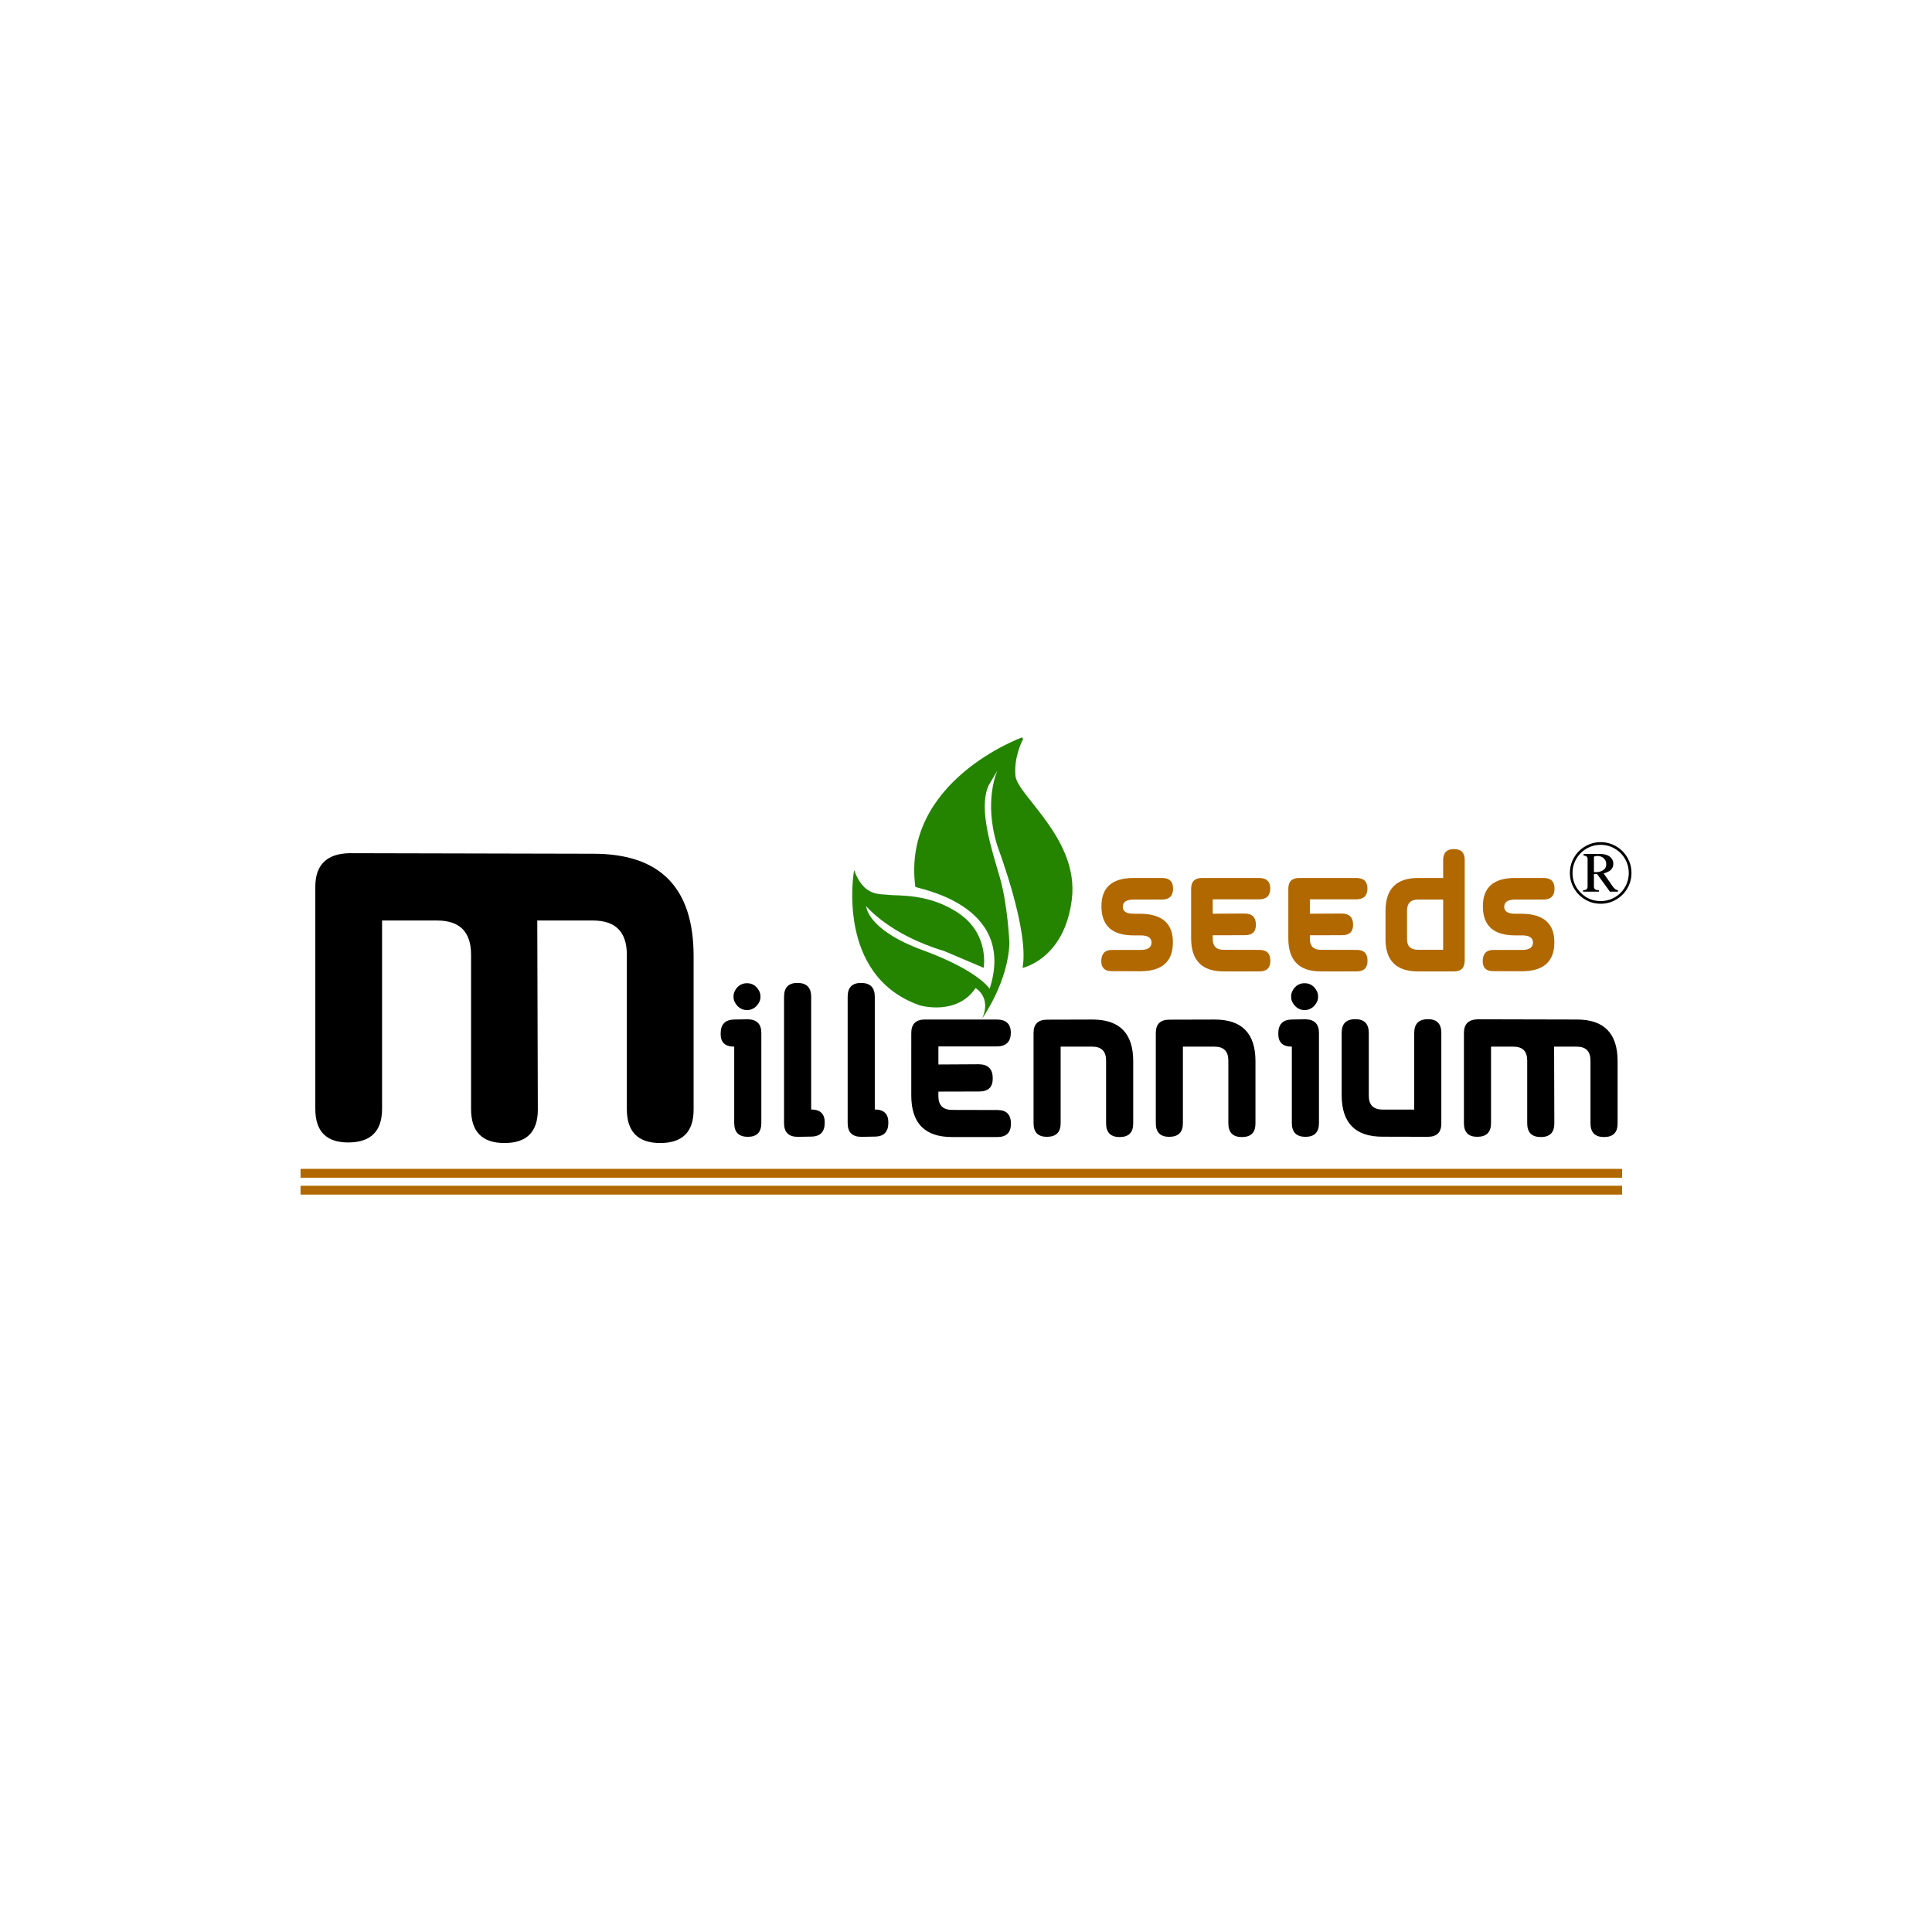
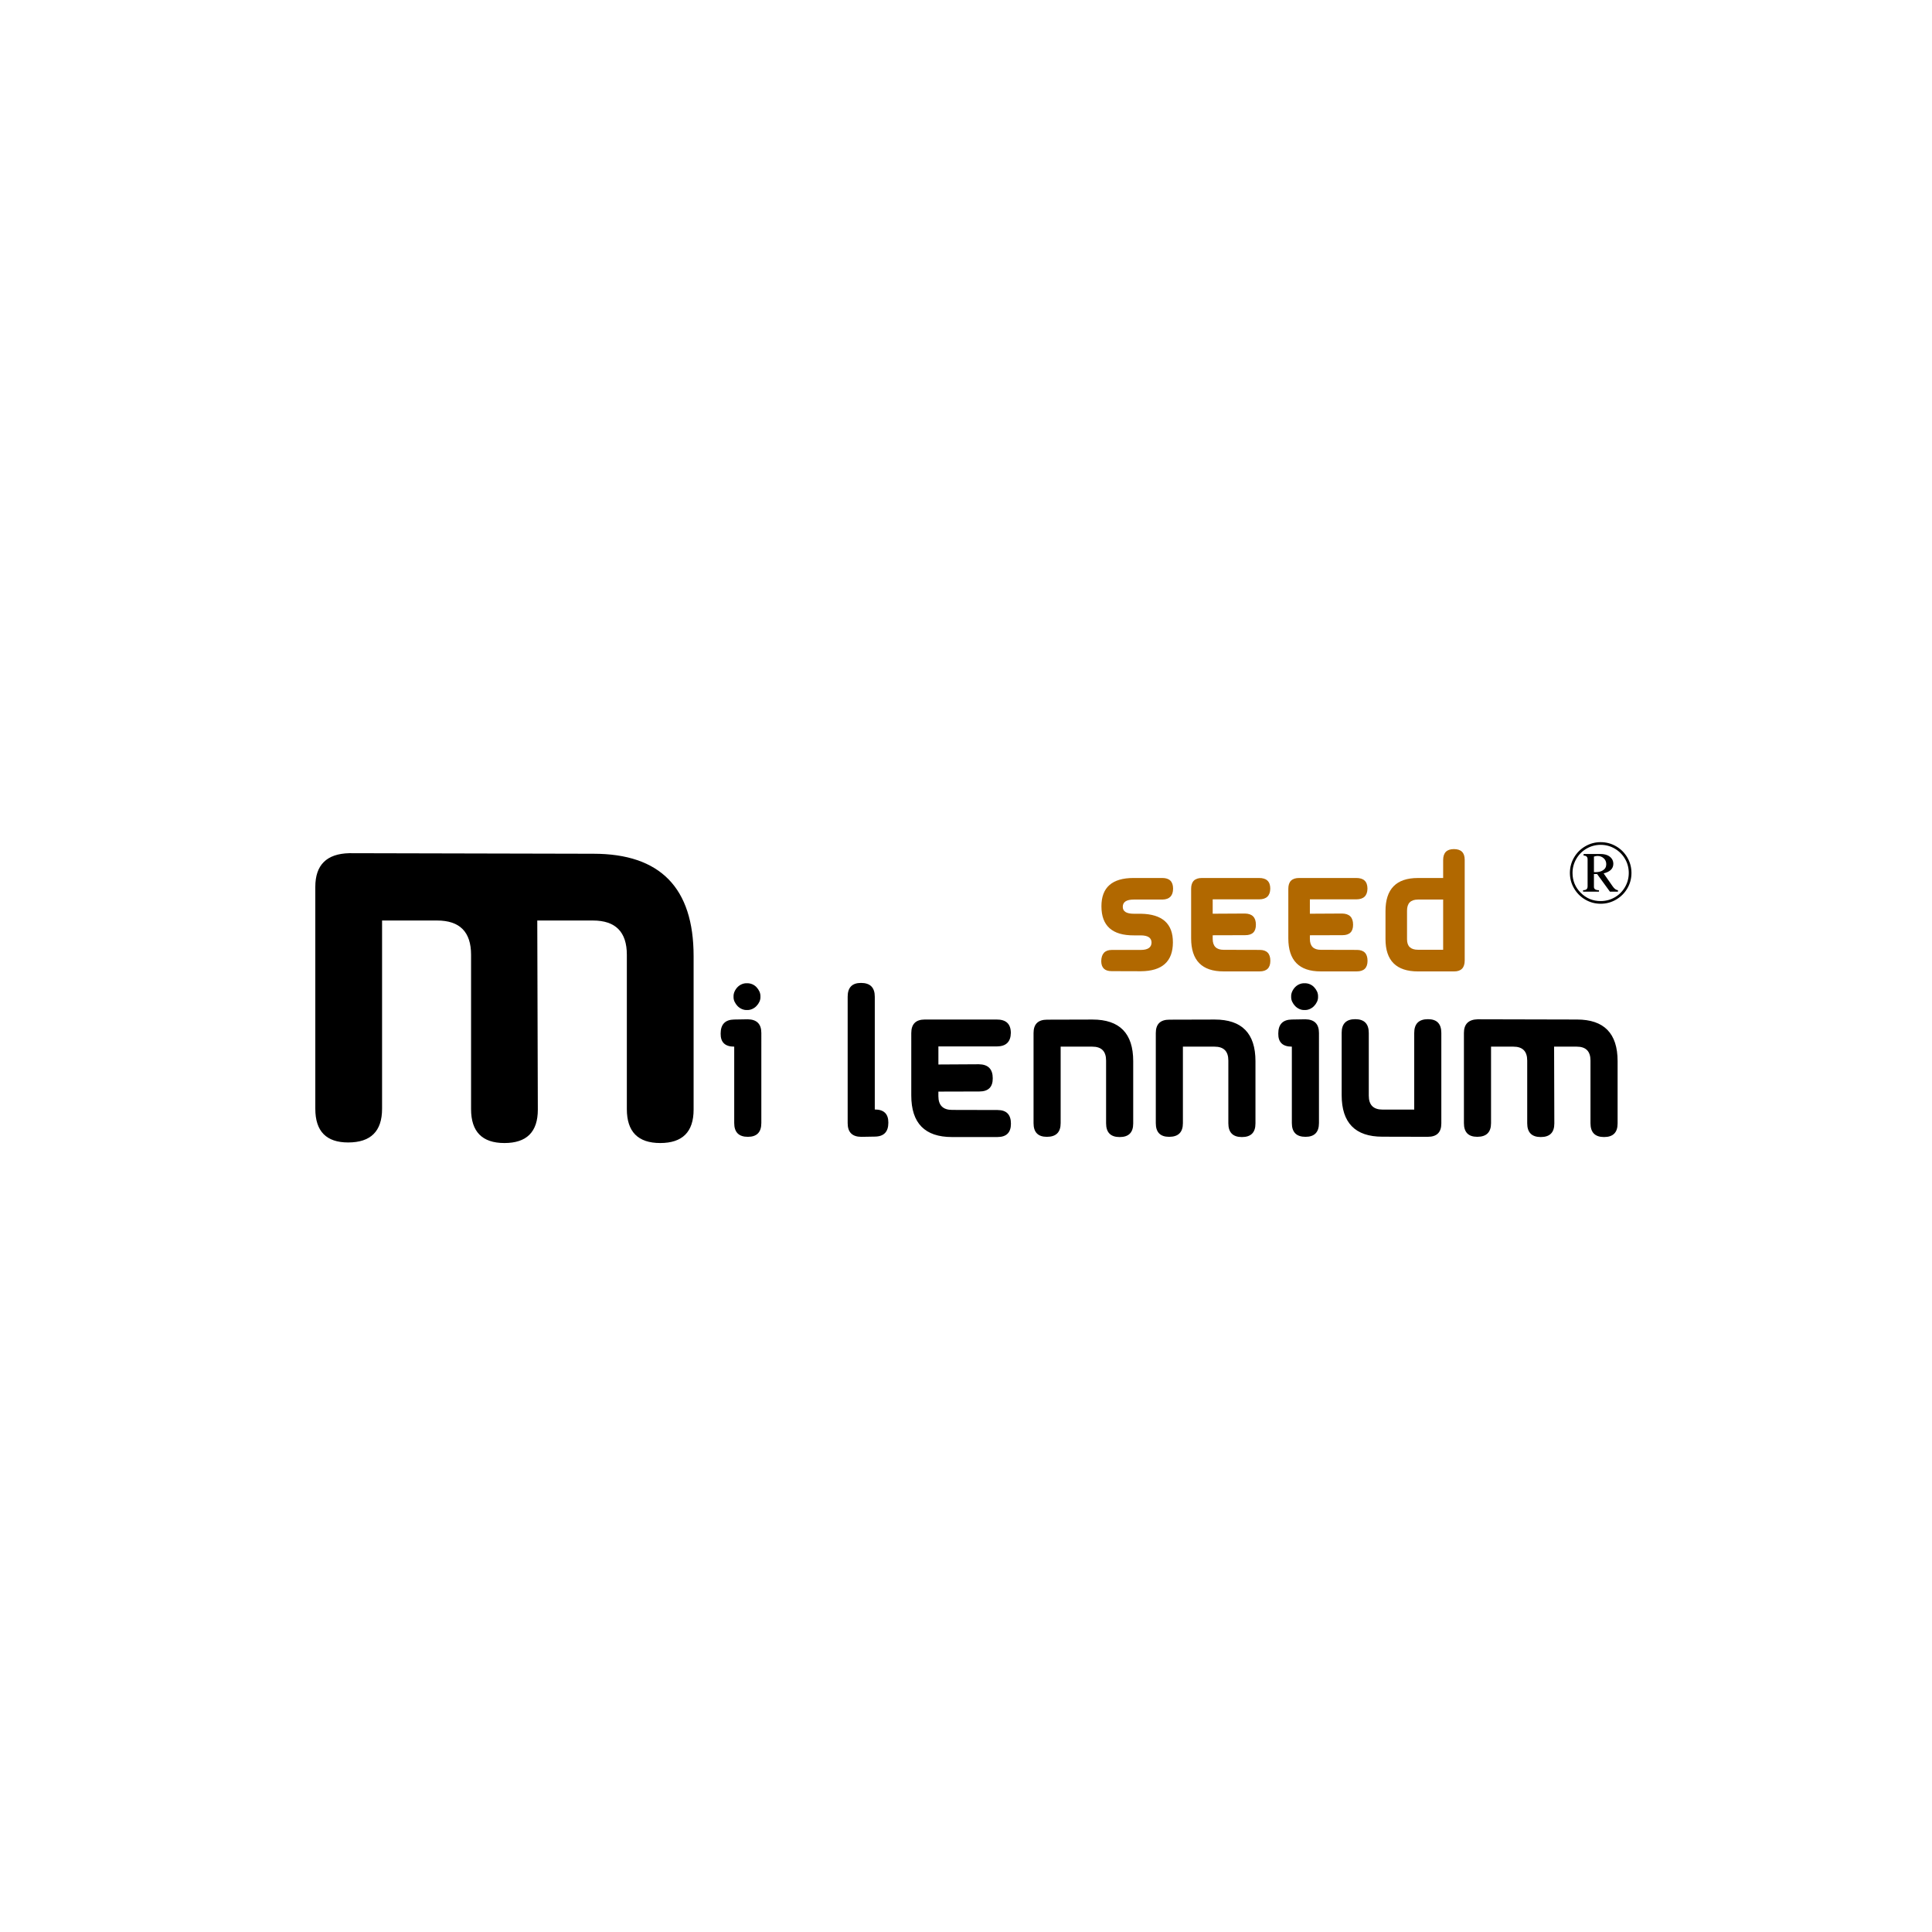
<svg xmlns="http://www.w3.org/2000/svg" version="1.1" id="Layer_1" x="0px" y="0px" viewBox="0 0 1080 1080" style="enable-background:new 0 0 1080 1080;" xml:space="preserve">
  <style type="text/css">
	.st0{fill:#248400;}
	.st1{fill:#B16800;}
	.st2{fill-rule:evenodd;clip-rule:evenodd;fill:#B16800;}
</style>
  <g>
-     <path class="st0" d="M571.37,412.2c0,0-67.44,24.27-59.7,83.52c0.25,1,56.96,9.25,41.54,57.04c0,0-6.13-10.16-37.44-21.62   c-31.32-11.47-31.56-24.59-31.56-24.59s12.82,15.87,43.58,25.08l22.09,9.38c0,0,3.3-18.45-13.49-30.16   c-16.79-11.71-34.8-9.94-39.6-10.61c-4.8-0.67-13.85,1.29-19.34-13.88c0,0-10.75,59.12,36.76,75.65c0,0,20.62,6.07,31.13-9.66   c0,0,8.95,5,3.78,16.86c0,0,14.51-20.32,15.14-42.12c0,0-0.91-21.1-5.28-36.37c-4.37-15.27-12.44-38.74-6.22-51.9l4.84-8.14   c0,0-7.99,16.7-0.11,42.01c0.58,1.87,18.06,47.66,14.11,68.38c0,0,23.56-4.89,27.59-38.56c4.03-33.66-30.54-57.8-31.54-68.84   c-1-11.05,4.26-20.49,4.26-20.49L571.37,412.2z" />
    <path class="st1" d="M655.76,496.78c-0.03,3.95-1.99,5.97-5.87,6.08h-16.12c-4.08,0-6.13,1.35-6.13,4.07   c0,2.58,2.06,3.86,6.18,3.86h3.92c12.01,0.2,17.99,5.56,17.92,16.07c-0.03,10.64-6.01,16-17.92,16.07l-16.27-0.05   c-3.85,0.03-5.81-1.81-5.87-5.53c0.07-4.18,2.01-6.29,5.82-6.33h16.22c3.98,0,6.01-1.35,6.08-4.07c0-2.68-1.98-4.03-5.92-4.07   h-3.92c-12.12,0.07-18.17-5.34-18.17-16.22c-0.03-10.58,5.96-15.86,17.97-15.86h16.07C653.75,490.81,655.76,492.8,655.76,496.78" />
    <path class="st1" d="M710.13,537.1c0,3.95-2.01,5.92-6.02,5.92h-20.18c-12.05,0-18.08-6.16-18.08-18.48v-27.72   c0-4.02,2.01-6.02,6.03-6.02h31.88c4.22-0.03,6.33,1.96,6.33,5.97c-0.07,3.95-2.13,5.94-6.18,5.97h-26.01v8.03l18.02-0.1   c4.08,0.07,6.13,2.14,6.13,6.23c0.03,3.92-1.96,5.87-5.97,5.87l-18.18,0.05v2.01c0,4.08,2.04,6.12,6.13,6.12l20.18,0.05   C708.15,531.02,710.13,533.05,710.13,537.1" />
    <path class="st1" d="M764.46,537.1c0,3.95-2.01,5.92-6.02,5.92h-20.18c-12.05,0-18.08-6.16-18.08-18.48v-27.72   c0-4.02,2.01-6.02,6.03-6.02h31.88c4.22-0.03,6.33,1.96,6.33,5.97c-0.07,3.95-2.13,5.94-6.18,5.97h-26.01v8.03l18.02-0.1   c4.08,0.07,6.13,2.14,6.13,6.23c0.03,3.92-1.96,5.87-5.97,5.87l-18.18,0.05v2.01c0,4.08,2.04,6.12,6.13,6.12l20.18,0.05   C762.48,531.02,764.46,533.05,764.46,537.1" />
    <path class="st1" d="M818.78,536.9c0,4.09-1.98,6.13-5.92,6.13h-20.18c-12.12,0-18.18-6.02-18.18-18.07v-15.67   c0-12.32,6.03-18.48,18.07-18.48h14.16v-10.04c0-4.08,2.01-6.12,6.02-6.12s6.03,1.99,6.03,5.97V536.9z M806.73,530.92v-28.06   h-14.06c-4.09,0-6.13,2.06-6.13,6.17v16.07c0,3.88,2.04,5.82,6.13,5.82H806.73z" />
-     <path class="st1" d="M868.99,496.78c-0.03,3.95-1.99,5.97-5.87,6.08H847c-4.08,0-6.13,1.35-6.13,4.07c0,2.58,2.06,3.86,6.18,3.86   h3.92c12.01,0.2,17.99,5.56,17.92,16.07c-0.03,10.64-6.01,16-17.92,16.07l-16.27-0.05c-3.85,0.03-5.81-1.81-5.87-5.53   c0.07-4.18,2.01-6.29,5.82-6.33h16.22c3.98,0,6.01-1.35,6.08-4.07c0-2.68-1.98-4.03-5.92-4.07h-3.92   c-12.12,0.07-18.17-5.34-18.17-16.22c-0.03-10.58,5.96-15.86,17.97-15.86h16.07C866.98,490.81,868.99,492.8,868.99,496.78" />
    <path d="M425.59,627.78c0,5.13-2.51,7.71-7.52,7.71c-5.09,0-7.64-2.57-7.64-7.71v-42.7c-5.14,0-7.67-2.44-7.58-7.33   c0-5.14,2.53-7.75,7.58-7.83l7.58-0.13c5.05,0.09,7.58,2.63,7.58,7.65V627.78z M417.57,549.65c0.97-0.04,1.92,0.13,2.84,0.5   c0.93,0.38,1.74,0.93,2.43,1.64c0.69,0.72,1.25,1.54,1.68,2.46c0.42,0.93,0.61,1.89,0.57,2.91c0.04,0.97-0.15,1.91-0.57,2.81   c-0.42,0.91-0.98,1.72-1.68,2.43c-0.7,0.71-1.51,1.27-2.43,1.67c-0.93,0.4-1.87,0.58-2.84,0.54c-0.97,0.04-1.91-0.14-2.84-0.54   c-0.93-0.4-1.74-0.96-2.43-1.67c-0.69-0.72-1.25-1.53-1.67-2.43c-0.42-0.9-0.61-1.84-0.57-2.81c-0.04-1.01,0.15-1.98,0.57-2.91   c0.42-0.93,0.98-1.75,1.67-2.46c0.7-0.71,1.51-1.26,2.43-1.64C415.66,549.77,416.6,549.6,417.57,549.65" />
-     <path d="M445.74,549.46c5.14,0,7.71,2.57,7.71,7.71v63.04c5.09,0,7.62,2.46,7.58,7.39c0,5.14-2.52,7.73-7.58,7.77l-7.58,0.13   c-5.05-0.04-7.58-2.59-7.58-7.64v-70.68C438.29,552.03,440.78,549.46,445.74,549.46" />
    <path d="M481.3,549.46c5.14,0,7.71,2.57,7.71,7.71v63.04c5.09,0,7.62,2.46,7.58,7.39c0,5.14-2.52,7.73-7.58,7.77l-7.58,0.13   c-5.05-0.04-7.58-2.59-7.58-7.64v-70.68C473.85,552.03,476.33,549.46,481.3,549.46" />
    <path d="M565.12,628.16c0,4.97-2.53,7.45-7.58,7.45h-25.39c-15.16,0-22.74-7.75-22.74-23.24V577.5c0-5.05,2.53-7.58,7.58-7.58   h40.11c5.31-0.04,7.96,2.47,7.96,7.52c-0.09,4.97-2.67,7.47-7.77,7.52h-32.72v10.1l22.67-0.13c5.14,0.09,7.71,2.7,7.71,7.83   c0.04,4.93-2.47,7.39-7.52,7.39l-22.87,0.06v2.53c0,5.13,2.57,7.71,7.71,7.71l25.39,0.06   C562.64,620.52,565.12,623.06,565.12,628.16" />
    <path d="M585.21,635.49c-4.97,0-7.45-2.55-7.45-7.64v-50.4c0-4.97,2.53-7.45,7.58-7.45l25.39-0.07c15.16,0,22.74,7.75,22.74,23.24   v34.87c0,5.05-2.53,7.58-7.58,7.58c-5.05,0-7.58-2.57-7.58-7.71v-35.06c0-5.18-2.57-7.77-7.71-7.77h-17.69v42.76   C592.92,632.94,590.35,635.49,585.21,635.49" />
    <path d="M653.55,635.49c-4.97,0-7.45-2.55-7.45-7.64v-50.4c0-4.97,2.53-7.45,7.58-7.45l25.39-0.07c15.16,0,22.74,7.75,22.74,23.24   v34.87c0,5.05-2.53,7.58-7.58,7.58c-5.05,0-7.58-2.57-7.58-7.71v-35.06c0-5.18-2.57-7.77-7.71-7.77h-17.69v42.76   C661.26,632.94,658.69,635.49,653.55,635.49" />
    <path d="M737.31,627.78c0,5.13-2.51,7.71-7.52,7.71c-5.09,0-7.64-2.57-7.64-7.71v-42.7c-5.14,0-7.67-2.44-7.58-7.33   c0-5.14,2.53-7.75,7.58-7.83l7.58-0.13c5.05,0.09,7.58,2.63,7.58,7.65V627.78z M729.28,549.65c0.97-0.04,1.92,0.13,2.84,0.5   c0.93,0.38,1.74,0.93,2.43,1.64c0.69,0.72,1.25,1.54,1.68,2.46c0.42,0.93,0.61,1.89,0.57,2.91c0.04,0.97-0.15,1.91-0.57,2.81   c-0.42,0.91-0.98,1.72-1.68,2.43c-0.7,0.71-1.51,1.27-2.43,1.67c-0.93,0.4-1.87,0.58-2.84,0.54c-0.97,0.04-1.91-0.14-2.84-0.54   c-0.93-0.4-1.74-0.96-2.43-1.67c-0.69-0.72-1.25-1.53-1.67-2.43c-0.42-0.9-0.61-1.84-0.57-2.81c-0.04-1.01,0.15-1.98,0.57-2.91   c0.42-0.93,0.98-1.75,1.67-2.46c0.7-0.71,1.51-1.26,2.43-1.64C727.37,549.77,728.32,549.6,729.28,549.65" />
    <path d="M798.26,569.73c4.97,0,7.45,2.57,7.45,7.71v50.59c0,4.97-2.53,7.45-7.58,7.45l-25.39-0.06c-15.16,0-22.74-7.75-22.74-23.24   v-34.87c0-5.05,2.53-7.58,7.58-7.58c5.05,0,7.58,2.57,7.58,7.71v35.06c0,5.18,2.57,7.77,7.71,7.77h17.69v-42.82   C790.55,572.3,793.12,569.73,798.26,569.73" />
    <path d="M881.51,569.92c15.16,0,22.74,7.75,22.74,23.24v34.87c0,5.05-2.52,7.58-7.58,7.58c-5.05,0-7.58-2.57-7.58-7.71v-35.05   c0-5.18-2.57-7.77-7.71-7.77h-12.63l0.13,42.95c0,5.05-2.52,7.58-7.58,7.58c-5.05,0-7.58-2.57-7.58-7.71v-35.05   c0-5.18-2.57-7.77-7.71-7.77H833.5v42.76c0,5.09-2.57,7.64-7.71,7.64c-4.97,0-7.45-2.55-7.45-7.64v-50.4   c0-4.97,2.57-7.52,7.71-7.65L881.51,569.92z" />
    <path d="M331.76,477.25c37.32,0,55.97,19.07,55.97,57.22v85.83c0,12.44-6.22,18.66-18.66,18.66s-18.66-6.32-18.66-18.97v-86.29   c0-12.75-6.32-19.13-18.97-19.13h-31.1l0.31,105.73c0,12.44-6.22,18.66-18.66,18.66c-12.44,0-18.66-6.32-18.66-18.97v-86.29   c0-12.75-6.32-19.13-18.97-19.13h-30.78v105.26c0,12.54-6.32,18.81-18.97,18.81c-12.23,0-18.35-6.27-18.35-18.81V495.75   c0-12.23,6.32-18.5,18.97-18.81L331.76,477.25z" />
    <path d="M912,487.98c0,3.09-0.76,5.96-2.29,8.6c-1.53,2.64-3.63,4.74-6.28,6.29c-2.66,1.56-5.54,2.33-8.65,2.33   c-3.08,0-5.94-0.76-8.58-2.3c-2.64-1.53-4.74-3.63-6.29-6.28c-1.56-2.66-2.33-5.54-2.33-8.65c0-3.08,0.77-5.94,2.3-8.59   c1.53-2.65,3.62-4.74,6.28-6.29c2.66-1.55,5.53-2.32,8.63-2.32c3.09,0,5.96,0.77,8.61,2.3s4.74,3.62,6.29,6.28   C911.23,482.01,912,484.89,912,487.98 M910.49,487.98c0-2.82-0.69-5.43-2.08-7.83c-1.38-2.4-3.29-4.32-5.71-5.74   c-2.42-1.43-5.06-2.14-7.93-2.14c-2.82,0-5.44,0.7-7.85,2.09c-2.41,1.39-4.33,3.3-5.74,5.73c-1.42,2.43-2.13,5.06-2.13,7.89   c0,4.34,1.54,8.05,4.61,11.12c3.07,3.07,6.77,4.6,11.11,4.6c2.83,0,5.46-0.69,7.87-2.08c2.41-1.39,4.32-3.29,5.73-5.72   C909.79,493.47,910.49,490.83,910.49,487.98 M904.45,498.43h-4.5l-7.16-9.84h-1.77v7.17c0,1.25,0.94,1.87,2.82,1.87v0.8h-8.89v-0.8   c1.18,0,1.94-0.32,2.28-0.95c0.16-0.32,0.25-0.72,0.25-1.19v-15.11c0-1.39-0.75-2.09-2.24-2.09v-0.9h9.35c2.98,0,5.1,0.87,6.37,2.6   c0.6,0.83,0.9,1.78,0.9,2.87c0,2.69-1.8,4.48-5.42,5.37l5.07,7.26c0.94,1.35,1.92,2.06,2.94,2.14V498.43z M897.91,483.1   c0-1.36-0.48-2.47-1.43-3.33c-0.96-0.86-2.11-1.29-3.47-1.29c-0.55,0-1.22,0.12-1.99,0.34v8.72h0.95c1.62,0,2.97-0.33,4.03-1   C897.27,485.77,897.91,484.62,897.91,483.1" />
-     <rect x="168" y="662.84" class="st2" width="738.77" height="4.95" />
-     <rect x="168" y="653.4" class="st2" width="738.77" height="4.95" />
  </g>
</svg>